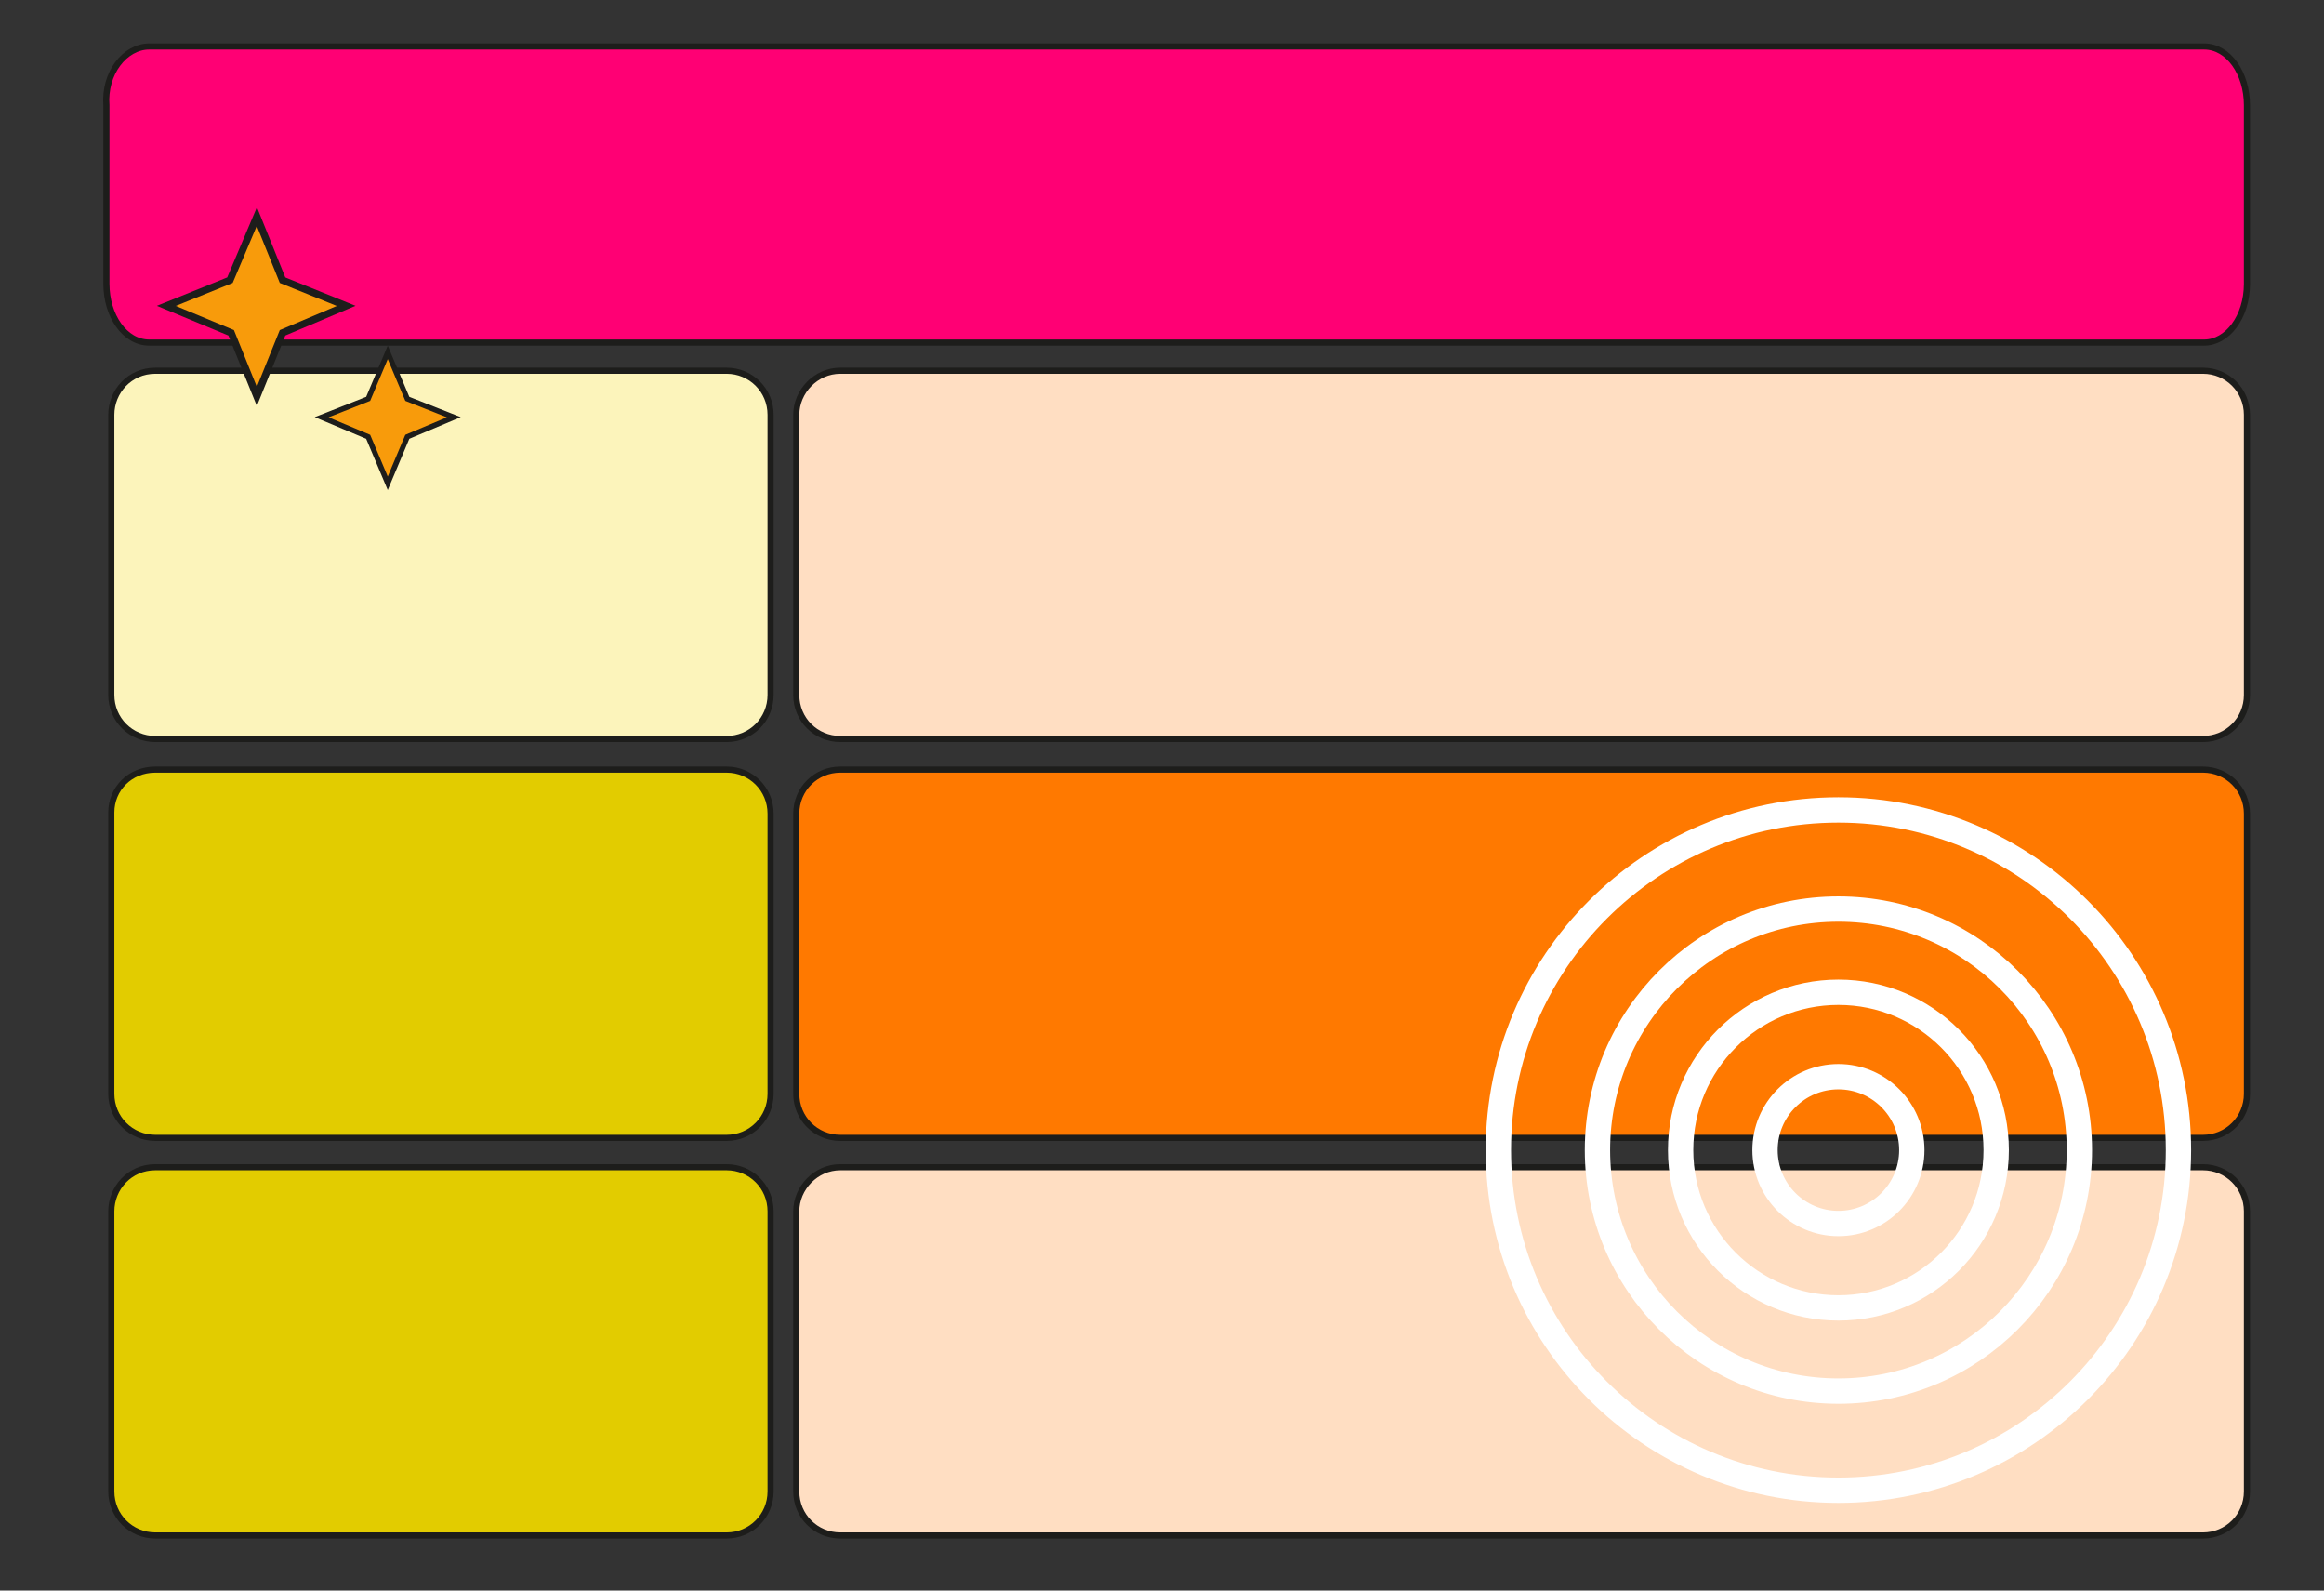
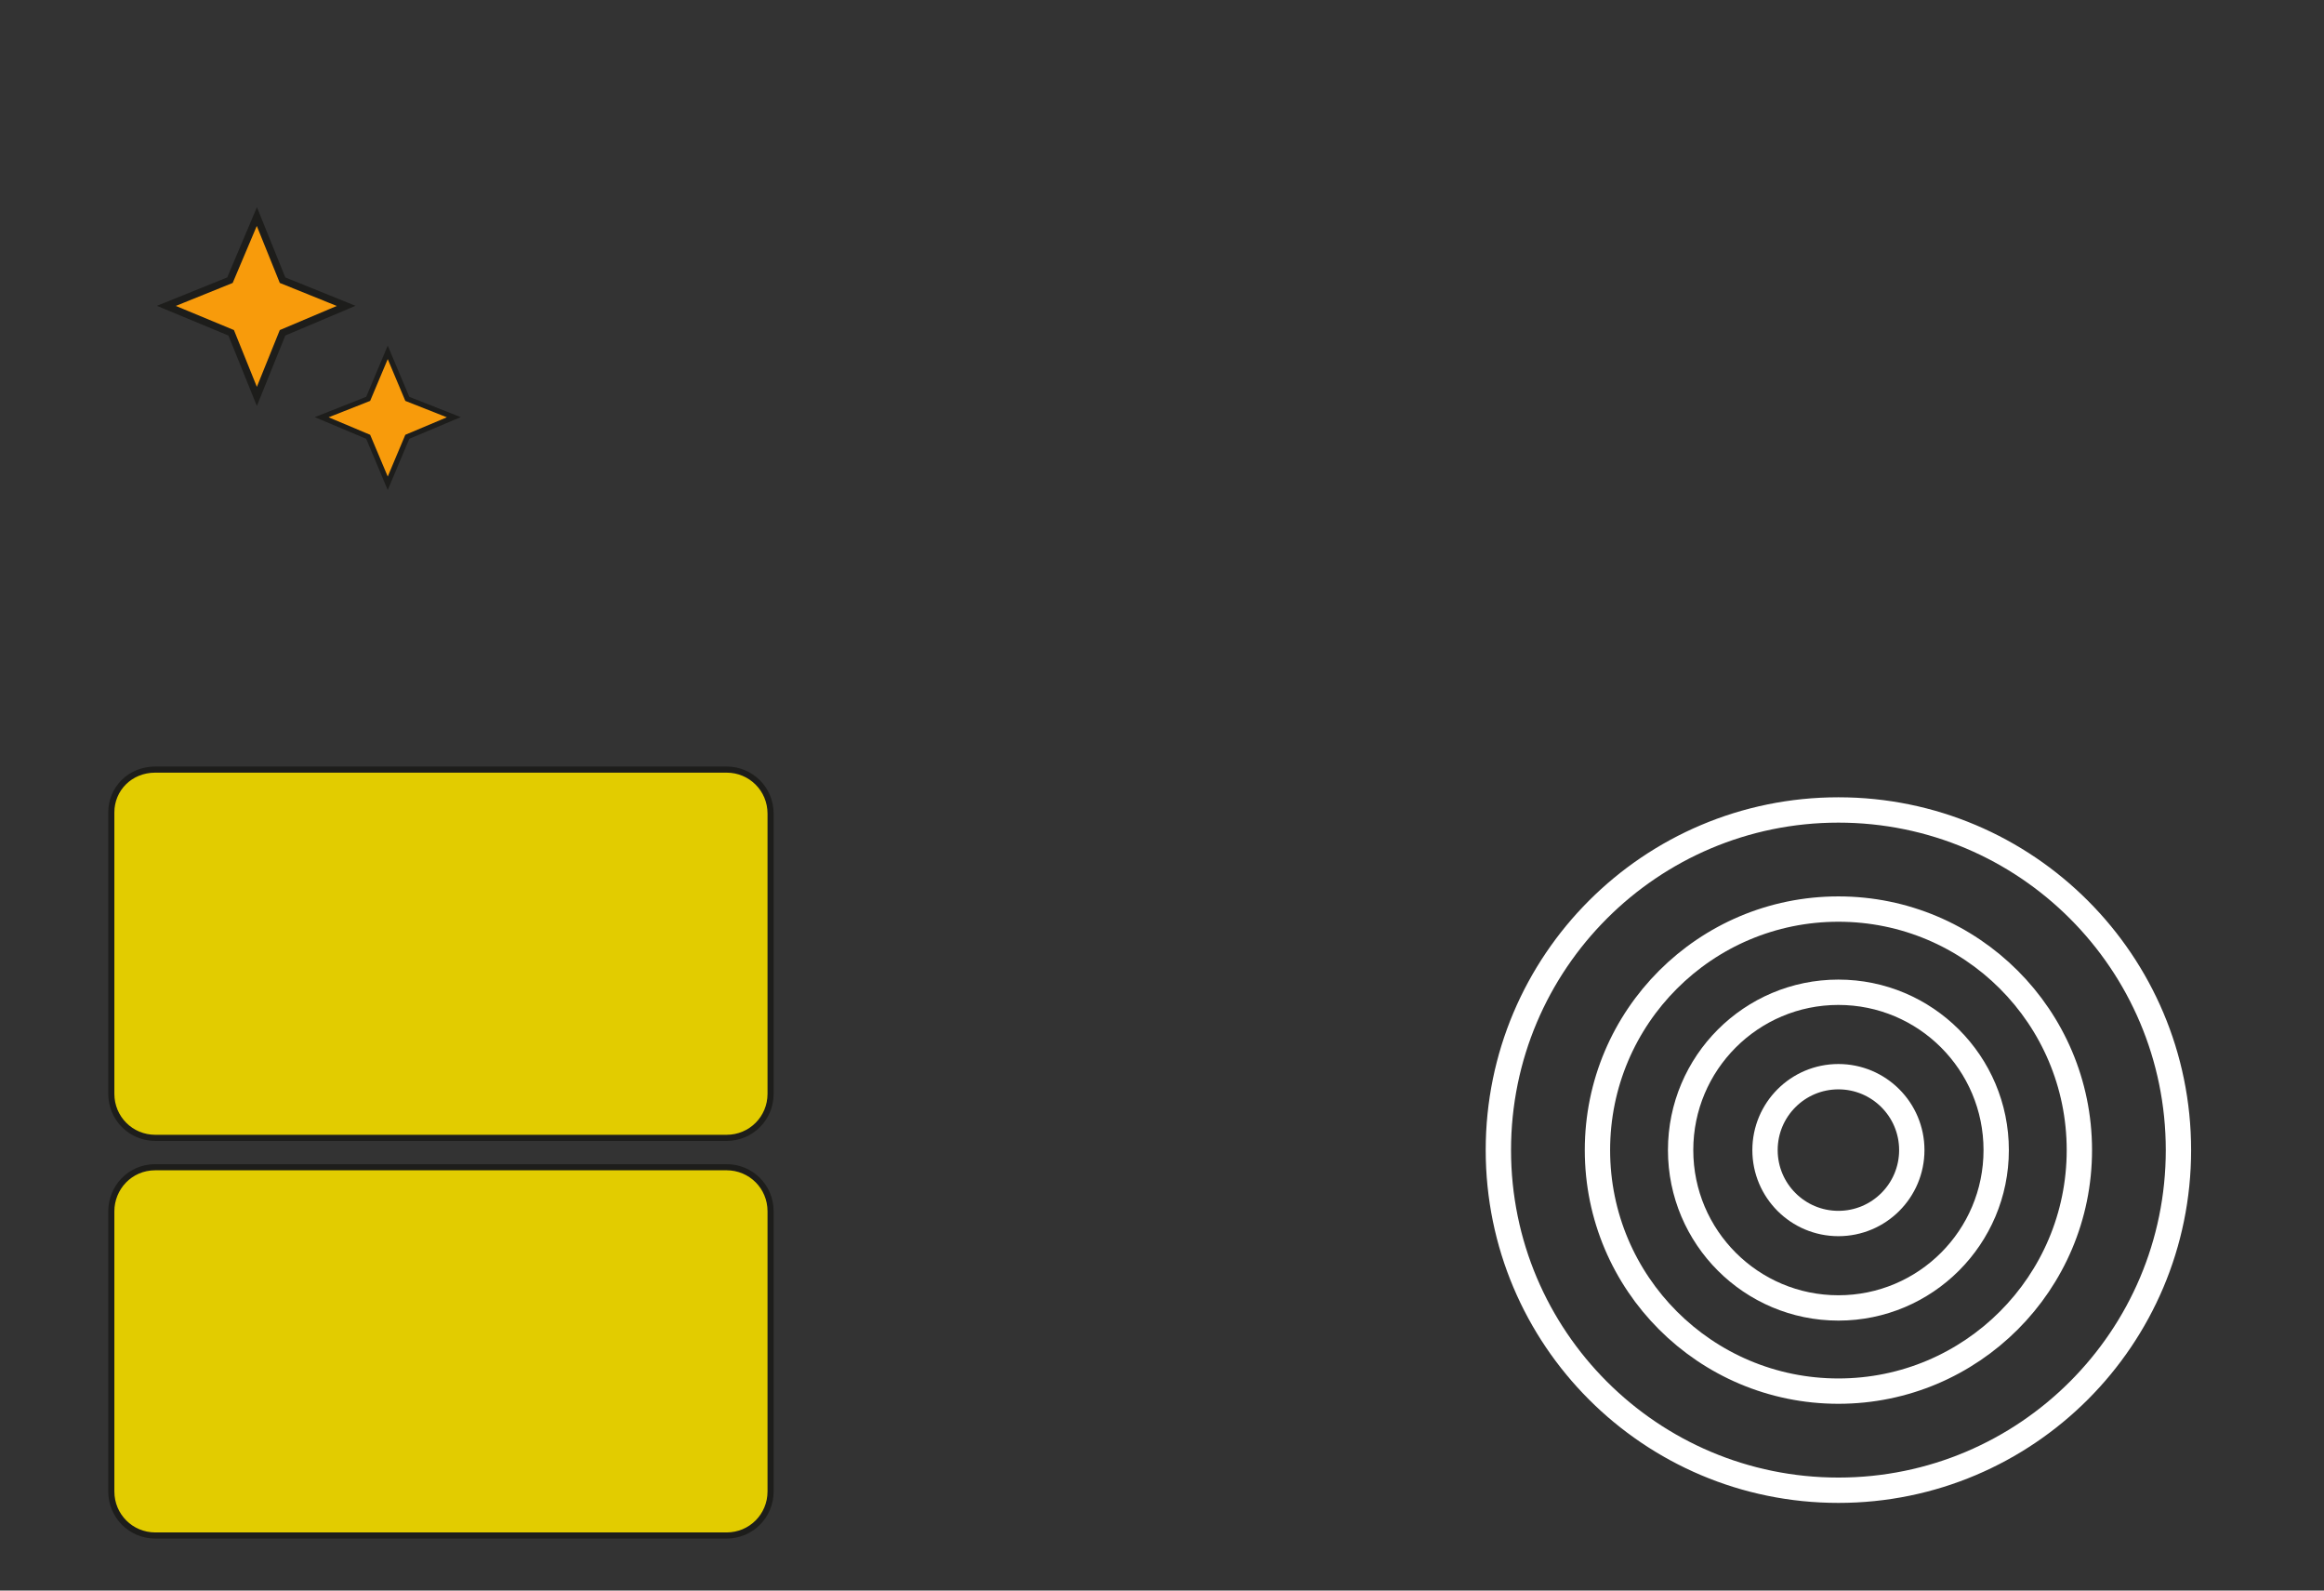
<svg xmlns="http://www.w3.org/2000/svg" id="Layer_1" x="0px" y="0px" viewBox="0 0 190 130" style="enable-background:new 0 0 190 130;" xml:space="preserve">
  <rect x="0" y="0" width="190" height="130" fill="#333333" stroke="none" />
  <style type="text/css">	.st0{fill:#FFDEC2;stroke:#1D1D1B;stroke-width:0.5;stroke-miterlimit:10;}	.st1{fill:#FCF4BB;stroke:#1D1D1B;stroke-width:0.5;stroke-miterlimit:10;}	.st2{fill:#FF7900;stroke:#1D1D1B;stroke-width:0.5;stroke-miterlimit:10;}	.st3{fill:#E2CC00;stroke:#1D1D1B;stroke-width:0.5;stroke-miterlimit:10;}	.st4{fill:#FF0074;stroke:#1D1D1B;stroke-width:0.5;stroke-miterlimit:10;}	.st5{fill:#F89B0B;stroke:#1D1D1B;stroke-width:0.428;stroke-miterlimit:10;}	.st6{fill:#F89B0B;stroke:#1D1D1B;stroke-width:0.586;stroke-miterlimit:10;}	.st7{fill:none;stroke:#FFFFFF;stroke-width:2.071;stroke-miterlimit:10;}</style>
  <g>
    <g>
-       <path class="st0" d="M68.7,30.3h111.4c2,0,3.6,1.6,3.6,3.6v22.9c0,2-1.6,3.6-3.6,3.6H68.7c-2,0-3.6-1.6-3.6-3.6V33.9   C65.1,32,66.7,30.3,68.7,30.3z" />
-     </g>
+       </g>
    <g>
-       <path class="st1" d="M12.7,30.3h46.7c2,0,3.6,1.6,3.6,3.6v22.9c0,2-1.6,3.6-3.6,3.6H12.7c-2,0-3.6-1.6-3.6-3.6V33.9   C9.1,32,10.6,30.3,12.7,30.3z" />
-     </g>
+       </g>
  </g>
  <g>
    <g>
-       <path class="st2" d="M68.7,62.9h111.4c2,0,3.6,1.6,3.6,3.6v22.9c0,2-1.6,3.6-3.6,3.6H68.7c-2,0-3.6-1.6-3.6-3.6V66.5   C65.1,64.5,66.7,62.9,68.7,62.9z" />
-     </g>
+       </g>
    <g>
      <path class="st3" d="M12.7,62.9h46.7c2,0,3.6,1.6,3.6,3.6v22.9c0,2-1.6,3.6-3.6,3.6H12.7c-2,0-3.6-1.6-3.6-3.6v-23   C9.1,64.5,10.6,62.9,12.7,62.9z" />
    </g>
  </g>
  <g>
    <g>
-       <path class="st0" d="M68.7,95.4l111.4,0c2,0,3.6,1.6,3.6,3.6l0,22.9c0,2-1.6,3.6-3.6,3.6l-111.4,0c-2,0-3.6-1.6-3.6-3.6l0-22.9   C65.1,97.1,66.7,95.4,68.7,95.4z" />
-     </g>
+       </g>
    <g>
      <path class="st3" d="M12.7,95.4l46.7,0c2,0,3.6,1.6,3.6,3.6l0,22.9c0,2-1.6,3.6-3.6,3.6l-46.7,0c-2,0-3.6-1.6-3.6-3.6l0-22.9   C9.1,97.1,10.6,95.4,12.7,95.4z" />
    </g>
  </g>
  <g>
-     <path class="st4" d="M12.2,3.8h168c2,0,3.5,2.2,3.5,4.8v14.6c0,2.7-1.6,4.8-3.5,4.8h-168c-2,0-3.5-2.2-3.5-4.8V8.6  C8.5,6,10.2,3.8,12.2,3.8z" />
-   </g>
+     </g>
  <g>
    <polygon class="st5" points="37.1,34.1 33.3,35.7 31.7,39.5 30.1,35.7 26.3,34.1 30.1,32.6 31.7,28.8 33.3,32.6  " />
  </g>
  <g>
    <polygon class="st6" points="28.3,25 23.1,27.2 21,32.4 18.9,27.2 13.6,25 18.8,22.9 21,17.7 23.1,22.9  " />
  </g>
  <g>
    <circle class="st7" cx="150.3" cy="94" r="19.7" />
    <circle class="st7" cx="150.3" cy="94" r="12.9" />
    <circle class="st7" cx="150.3" cy="94" r="6" />
    <circle class="st7" cx="150.3" cy="94" r="27.8" />
  </g>
</svg>